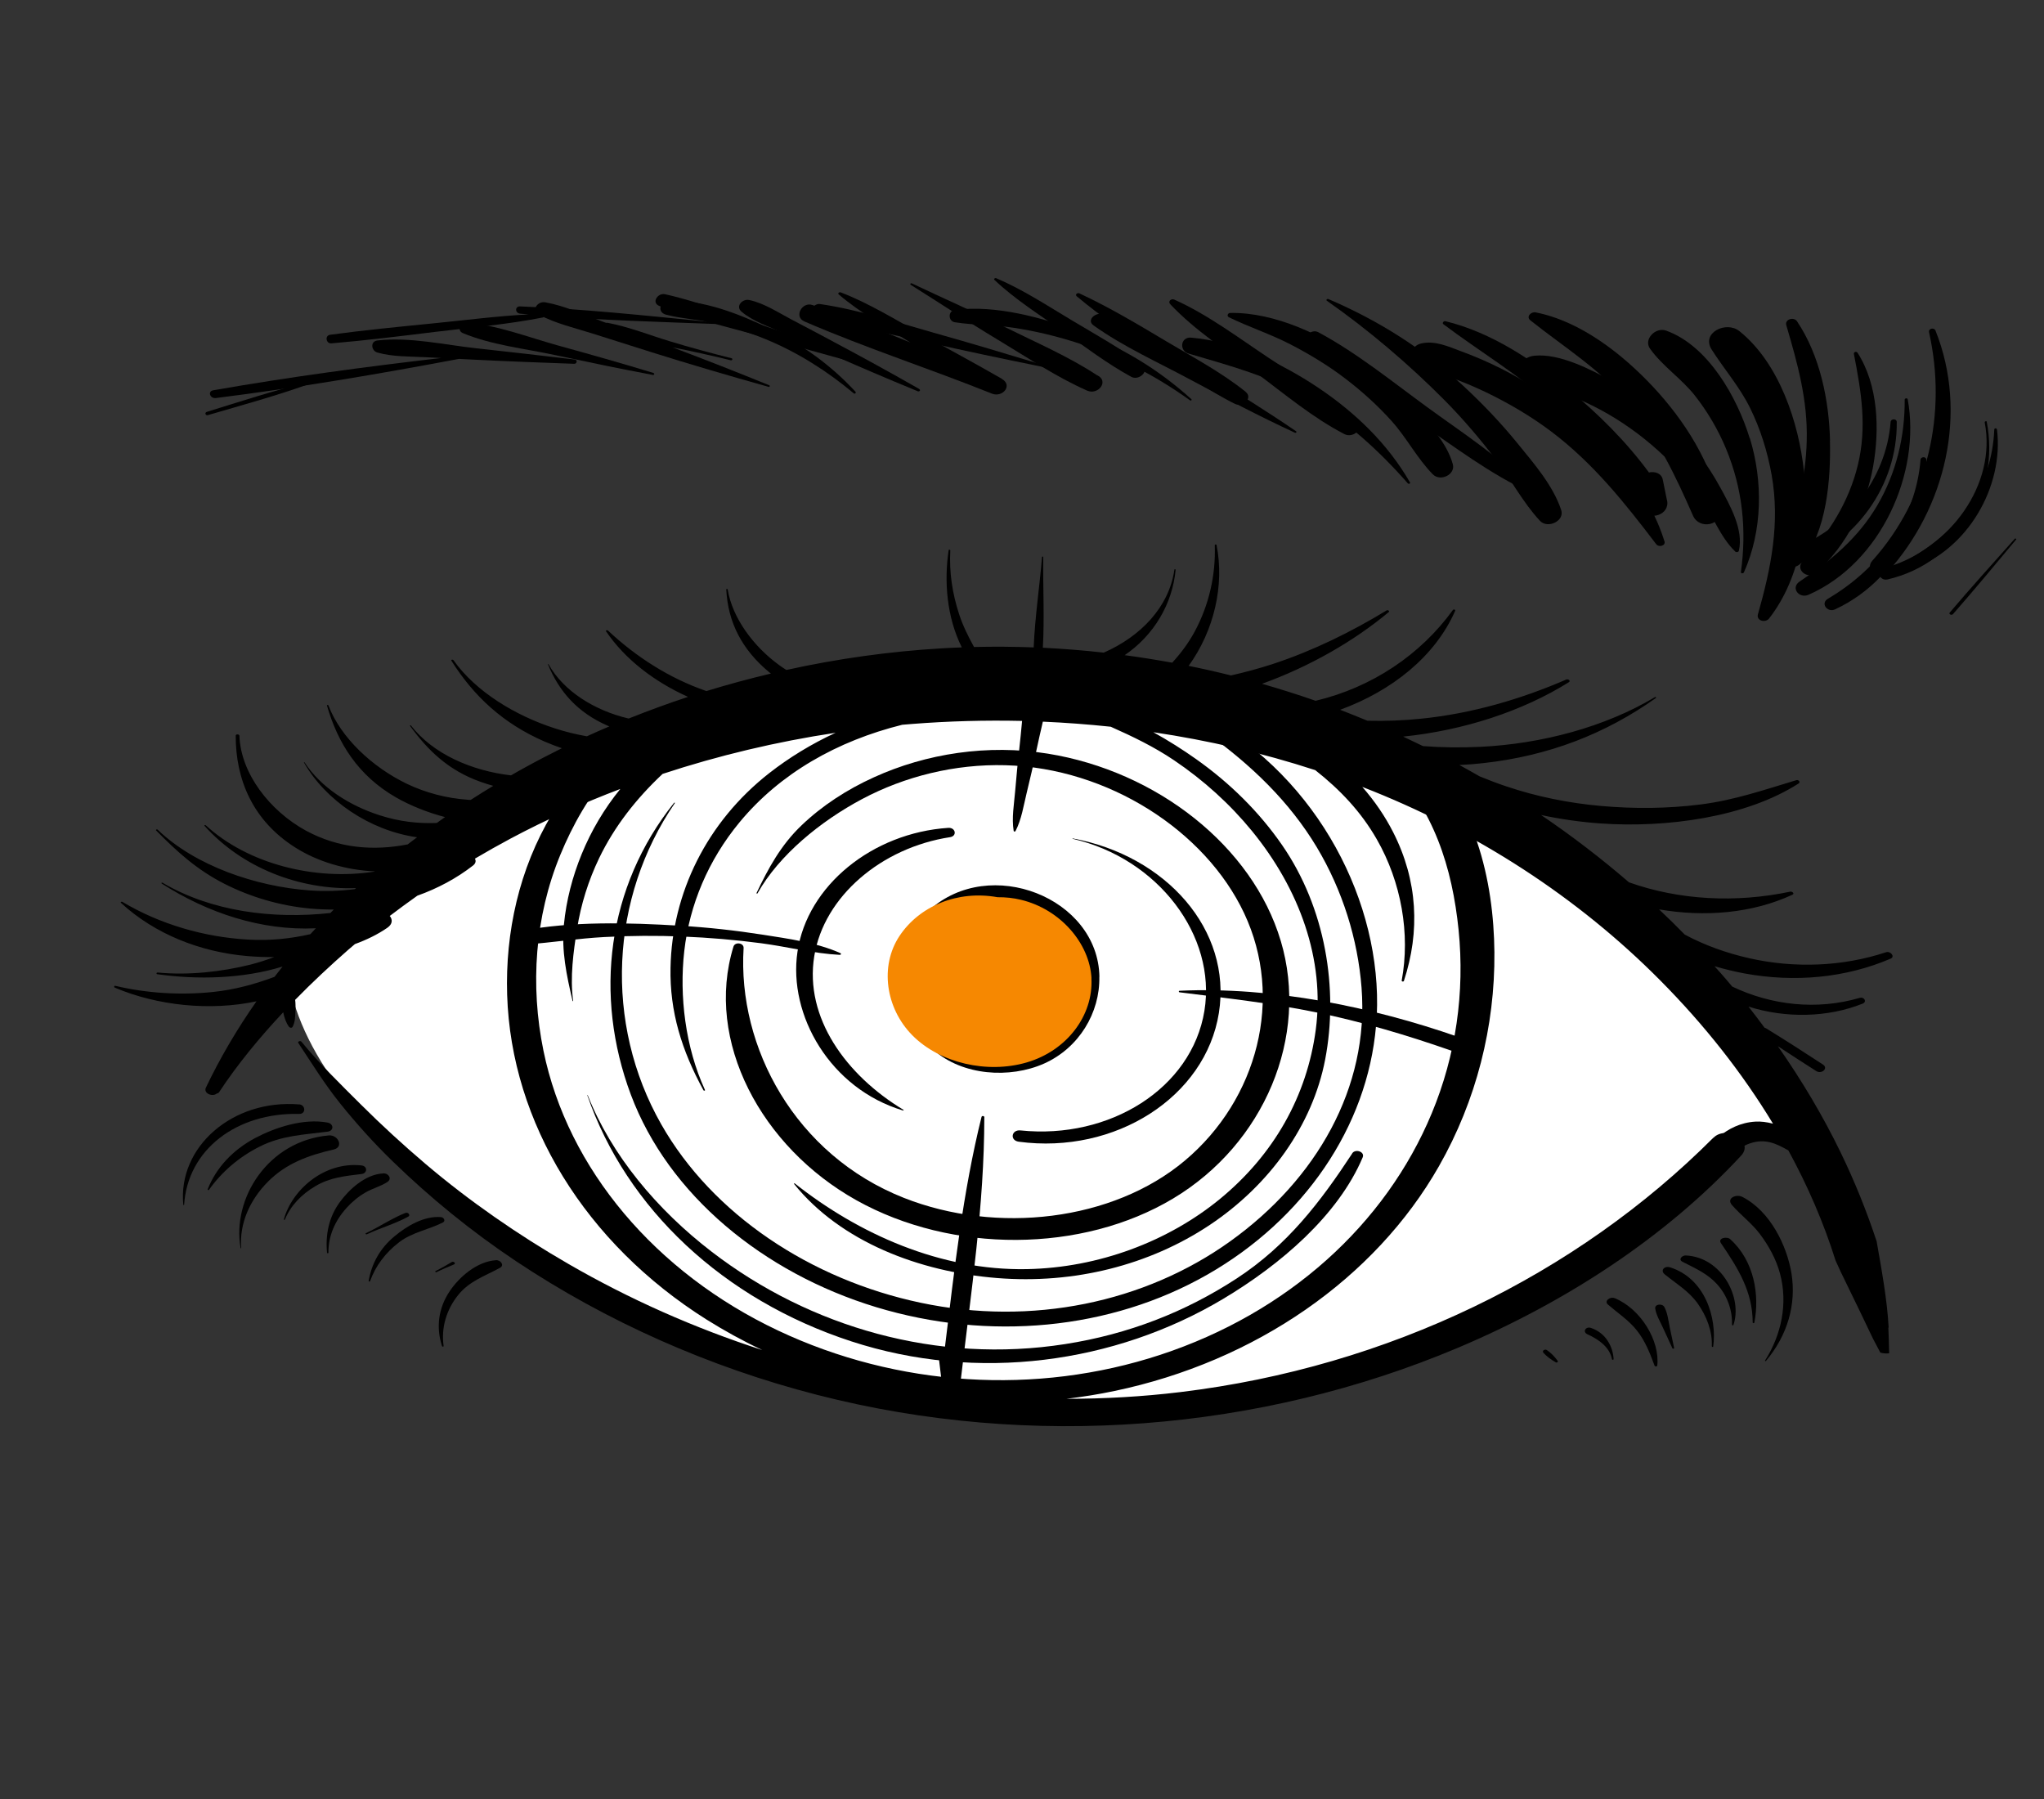
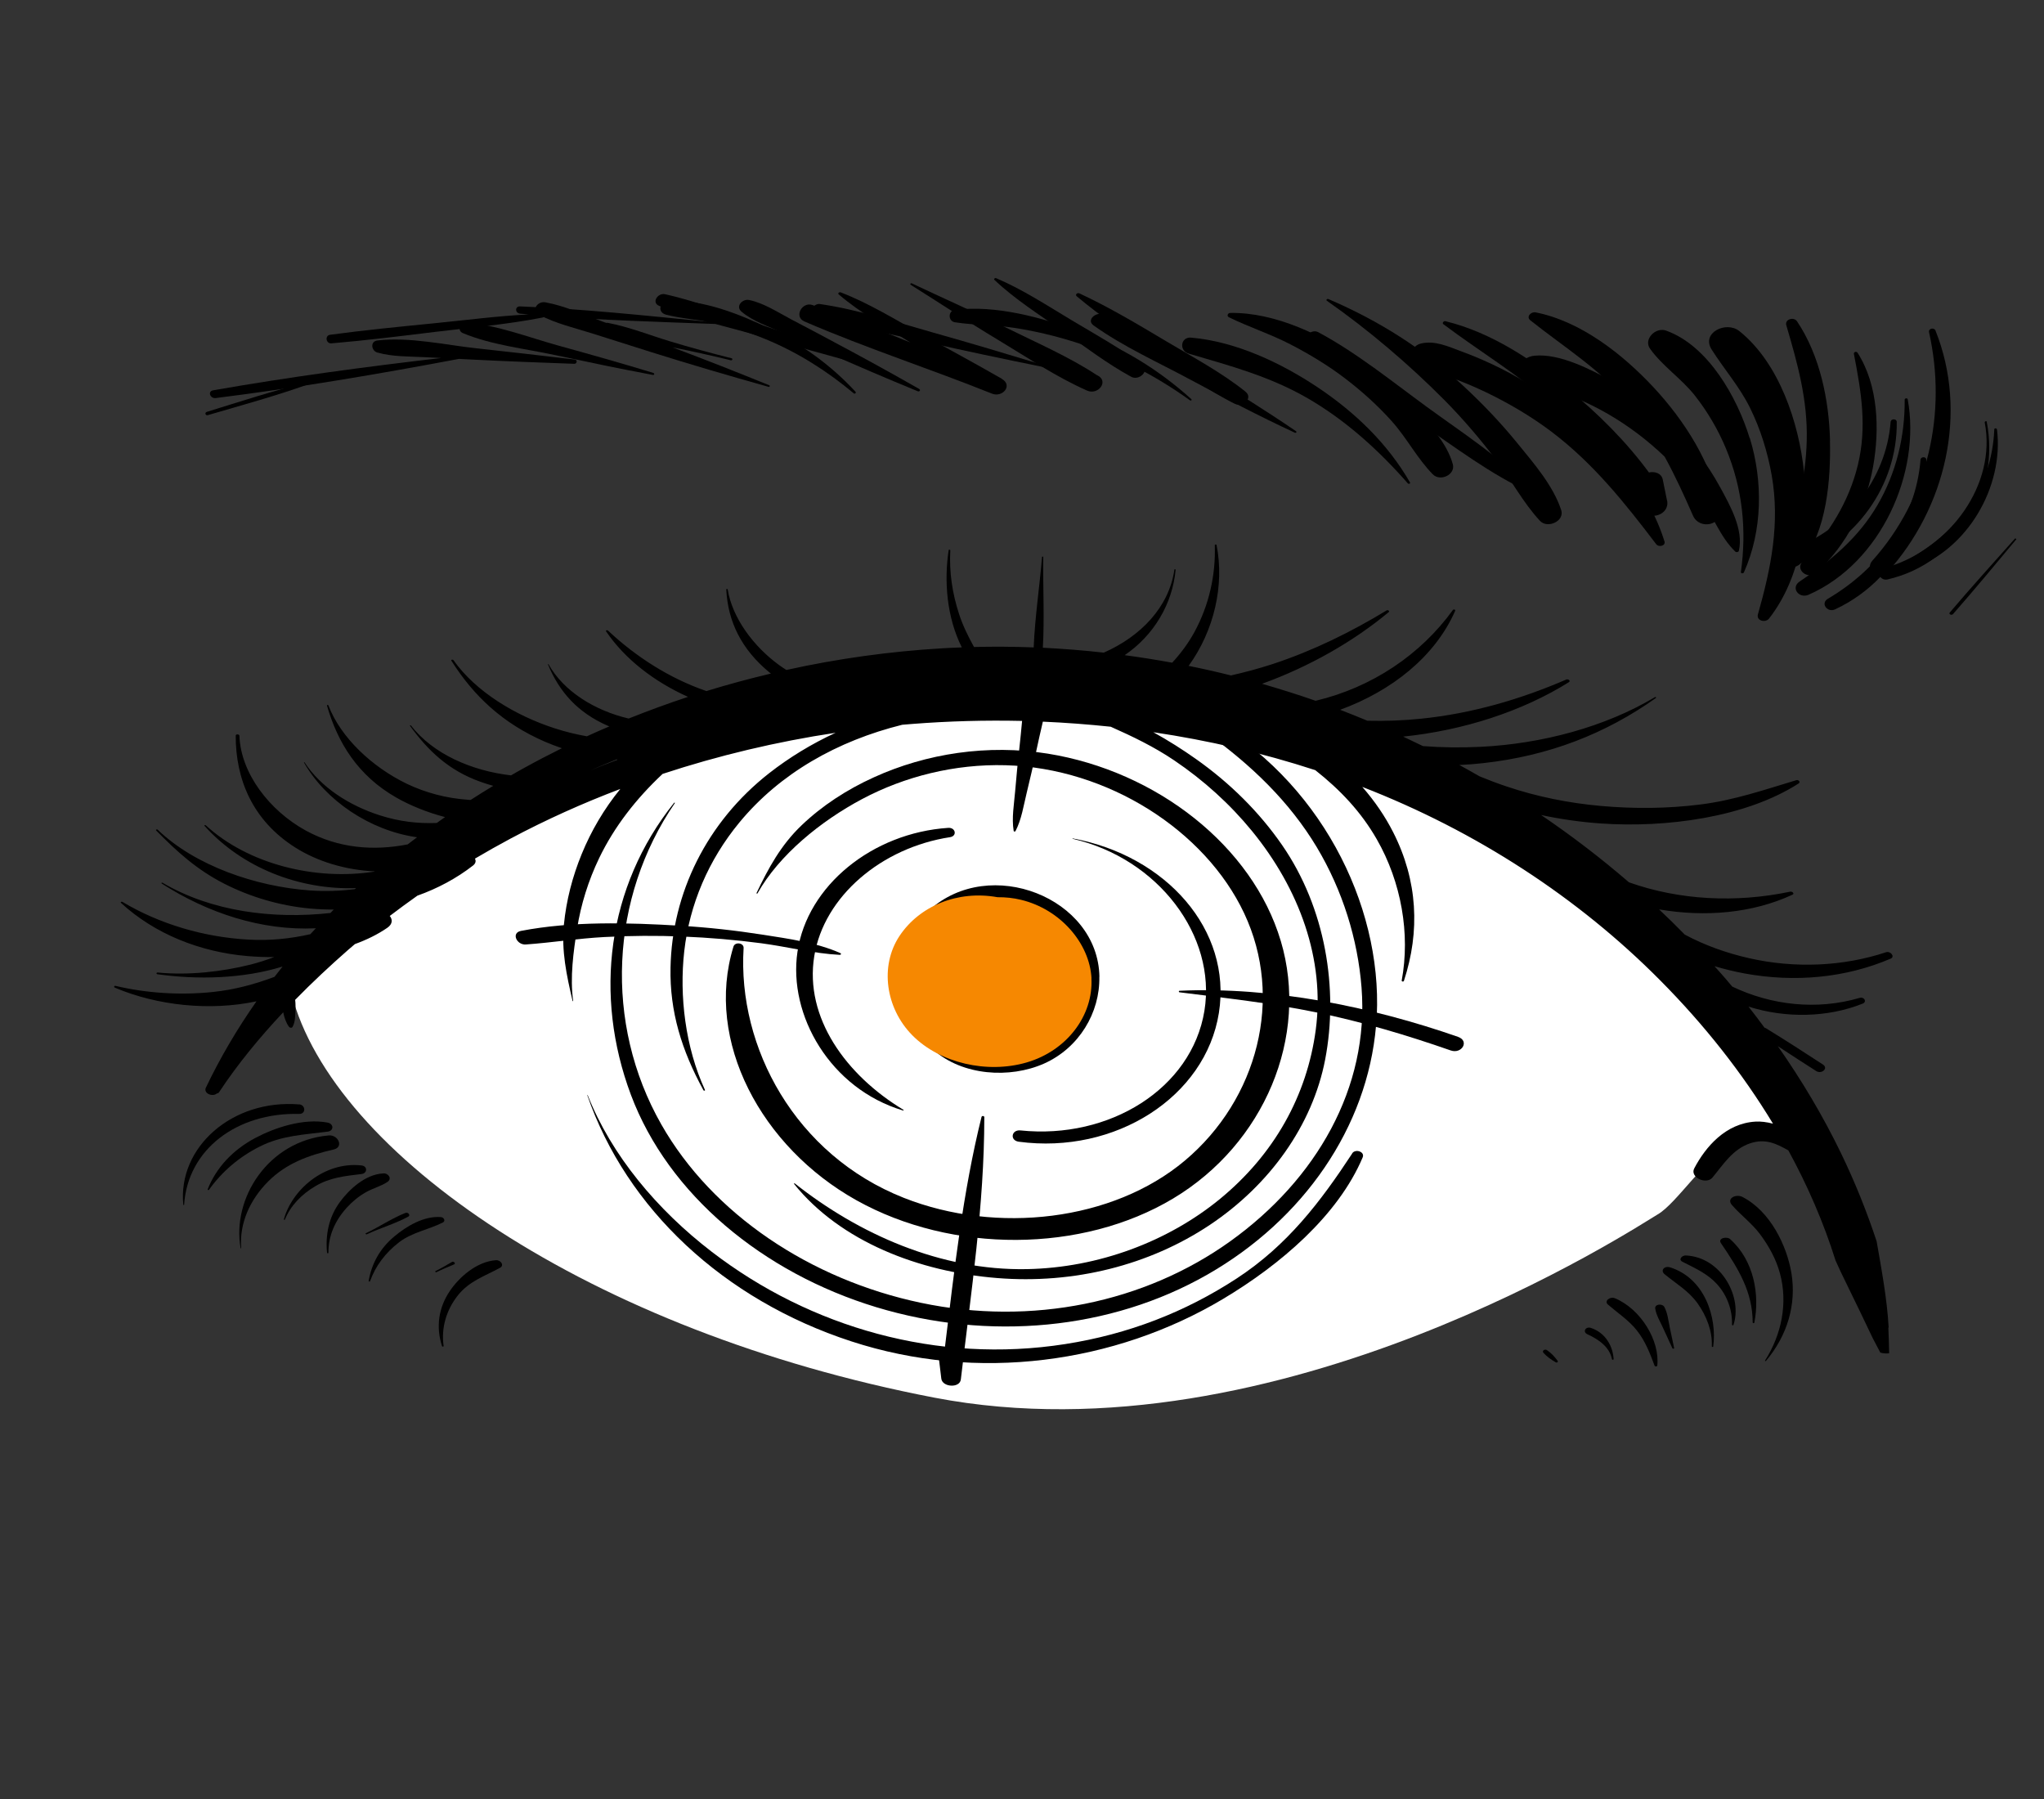
<svg xmlns="http://www.w3.org/2000/svg" id="Ebene_1" viewBox="0 0 250 220">
  <rect x="0" y="0" width="250" height="220" fill="#333333" stroke="none" />
  <defs>
    <style>
      .cls-1 {
        fill: #fff;
      }

      .cls-2 {
        fill: #f68801;
      }
    </style>
  </defs>
  <g id="Ebene_1-2">
    <g>
      <path class="cls-1" d="M35.64,121.48s22.47-22.64,45.66-30.03c23.19-7.39,65.5-15.02,95.63,5.77,30.12,20.79,42.79,40.66,42.79,40.66,0,0-3.59-.46-7.41,1.62-3.82,2.08-7.17,7.62-9.56,9.01-2.39,1.39-46.38,30.49-88.46,22.41-42.08-8.08-73.63-29.8-78.65-49.44h0Z" />
      <g>
        <g>
-           <path d="M209.54,139.15c-16.69,16.71-39.63,28-65.18,31.09-4.63.56-9.27.82-13.91.82,1.97-.24,3.93-.55,5.88-.96,17.22-3.61,31.84-13.74,39.67-27.49,4.57-8.02,6.86-17.1,6.78-26.16-.08-8.67-2.32-18.99-9.91-25.36-1.74-1.46-5.24.02-3.36,1.9,5.9,5.89,8.12,13.19,8.89,20.73.77,7.62-.32,15.31-3.28,22.42-5.66,13.62-17.63,24.42-33.2,29.54-15.18,4.99-32.15,3.93-46.76-2.97-14.93-7.05-25.72-19.73-28.69-34.22-1.64-7.99-1.05-16.38,2.05-23.92,3-7.29,8.14-14.58,16.91-17.28.53-.16.27-.87-.28-.78-8.16,1.36-13.92,6.88-17.62,13.03-4.03,6.7-5.74,14.49-5.5,22.12.49,15.68,9.62,30.41,24.39,39.71,2.2,1.38,4.48,2.63,6.82,3.73-8.27-2.68-16.24-6.21-23.71-10.53-6.21-3.59-12.13-7.69-17.48-12.23-2.73-2.32-5.38-4.75-7.89-7.25-2.49-2.48-5.1-5.02-7.29-7.7-.13-.16-.51-.03-.38.16,1.66,2.5,3.18,4.98,5.09,7.36,1.99,2.48,4.13,4.86,6.45,7.11,4.59,4.46,9.64,8.58,15.1,12.22,11.02,7.34,23.61,12.95,36.82,16.34,26.27,6.75,54.24,4.41,78.32-5.74,13.25-5.59,25.44-13.54,34.69-23.52,1.64-1.77-1.8-3.77-3.38-2.19h0Z" />
          <path d="M134.47,119.44c-.18-9.68-13.42-14.84-20.78-8.16-3.95,3.58-3.81,9.52.36,12.9.15.12.42-.06.27-.22-3.61-4.23-2-10.4,2.86-12.97,4.56-2.41,10.47-.81,13.48,3.13,2.96,3.87,2.21,9.45-1.28,12.75-3.89,3.68-9.81,3.17-14.11.43-.87-.55-1.87.4-1.06,1.12,3.5,3.11,9.28,3.52,13.5,1.64,4.27-1.91,6.84-6.22,6.75-10.62h0Z" />
          <path d="M156.64,115.04c-3.44-11.54-15.15-20.74-28.51-22.88-7.3-1.17-14.82-.03-21.25,2.9-3.31,1.5-6.33,3.47-8.84,5.87-2.54,2.42-4.07,5.26-5.51,8.28-.03.06.08.1.12.04,2.63-4.69,7.73-8.84,12.79-11.53,5.21-2.77,11.34-4.31,17.55-4.14,12.51.34,24.41,7.98,29.18,18.1,4.89,10.35,1.67,22.75-7.25,30.25-8.8,7.4-23.01,9.04-34.36,4.56-13.3-5.25-20.36-18.41-19.61-30.55.04-.65-1.05-.79-1.24-.18-3.55,11.54,3.4,24.52,15.04,31.02,11.71,6.54,27.59,6.46,38.73-.21,11.17-6.69,16.66-19.81,13.17-31.51h0Z" />
          <path d="M168.31,125.48c1.18-13.64-6.12-29.01-19.48-37.07-1.02-.61-2.29.47-1.24,1.22,5.5,3.95,10.14,8.44,13.45,13.95,3.18,5.31,5.03,11.29,5.49,17.2.95,12.21-5.52,23.46-16.05,31.01-10.48,7.52-24.32,10.38-37.84,7.53-13.52-2.84-25.52-10.85-31.76-21.82-7.05-12.39-6.24-27.76,1.66-39.29.03-.04-.06-.08-.09-.04-8.23,10.29-9.83,23.57-5.29,35.7,4.58,12.22,16.17,21.78,30,25.98,13.75,4.17,28.62,2.82,40.53-3.99,11.75-6.72,19.54-18,20.61-30.4h0Z" />
          <path d="M141.74,85.12c-8.6-3.63-18.75-4.29-27.97-3.26-4.57.51-9.11,1.46-13.38,2.91-2.15.73-4.29,1.58-6.29,2.57-2.18,1.09-3.88,2.5-5.79,3.86-.06.04.02.11.07.08,3.87-2.1,8.45-3.77,12.74-5.14,4.27-1.36,8.7-2.3,13.25-2.74,9.19-.9,18.13.39,27.08,2.57.63.15.86-.61.29-.85h0Z" />
          <path d="M120.4,136.64c0-.18-.3-.23-.35-.05-2.29,9.21-3.33,18.77-4.48,28.19-.47.12-.84.44-.78.97.11.95.23,1.89.34,2.84.13,1.07,2.27,1.19,2.39.1,1.24-10.59,2.87-21.35,2.87-32.04Z" />
          <path d="M102.79,116.56c-2.87-1.29-6.4-1.77-9.52-2.26-3.33-.52-6.68-.89-10.04-1.09-6.36-.39-13.3-.57-19.51.63-1.23.24-.52,1.74.59,1.66,3.22-.23,6.39-.74,9.62-.91,3.18-.17,6.38-.19,9.58-.06,3.2.13,6.41.4,9.59.82,3.17.42,6.43,1.26,9.61,1.42.15,0,.22-.14.07-.21h0Z" />
          <path d="M178.34,126.8c-10.6-3.7-22.74-6.16-34.06-5.64-.14,0-.13.18,0,.19,5.57.7,11.1,1.3,16.6,2.43,5.66,1.16,11.14,2.79,16.56,4.68,1.36.47,2.32-1.17.89-1.66h0Z" />
          <path d="M231,162.33c-.2-3.52-.86-7.02-1.47-10.53-1.21-3.66-2.66-7.27-4.37-10.8-2.18-4.51-4.78-8.87-7.71-13.06,1.55,1.03,3.12,2.03,4.69,3.04.66.42,1.53-.34.82-.8-2.3-1.5-4.59-2.98-6.94-4.42-.06-.04-.13-.06-.2-.08-.64-.86-1.29-1.73-1.96-2.58,4.52,1.43,9.65,1.36,13.97-.37.55-.22.17-.86-.37-.7-5.26,1.54-10.81.9-15.59-1.38-.23-.28-.47-.56-.71-.84-.47-.55-.97-1.11-1.46-1.65,1.24.36,2.47.66,3.65.88,6.14,1.13,12.38.56,17.9-1.81.57-.25-.04-.96-.57-.78-5.28,1.75-11.18,1.99-16.74.73-2.74-.62-5.45-1.58-7.88-2.89-1.02-1.04-2.07-2.08-3.14-3.08,5.59.96,11.4.49,16.32-1.8.28-.13-.03-.41-.27-.37-6.67,1.4-13.56,1.05-19.73-1.14-3.39-2.92-6.98-5.68-10.75-8.23,2.4.51,4.84.86,7.29,1.03,7.99.56,17.73-.73,24.21-4.89.26-.16,0-.49-.29-.4-3.9,1.17-7.58,2.45-11.72,2.97-4.02.51-8.1.54-12.17.18-3.95-.35-7.86-1.14-11.59-2.4-1.1-.37-2.18-.78-3.25-1.22-.82-.47-1.65-.94-2.48-1.39.99-.04,1.98-.12,2.95-.23,8.01-.89,14.93-3.59,21.09-7.96.08-.06-.02-.16-.11-.11-6.1,3.66-13.9,5.72-21.35,6.08-2.34.11-4.69.09-7.03-.09-.8-.39-1.61-.78-2.42-1.16,7.38-.76,14.57-3.09,20.26-6.65.27-.16-.06-.43-.31-.33-5.54,2.4-11.54,4.16-17.76,4.79-2.21.23-4.39.3-6.56.25-1.11-.46-2.22-.91-3.34-1.34,6.3-2.3,11.62-6.51,14.07-12.1.07-.15-.19-.23-.28-.1-3.94,5.45-9.88,9.46-16.79,11.1-2.16-.76-4.35-1.44-6.55-2.08,5.8-2.1,11.18-5.17,15.5-8.77.14-.12-.11-.29-.25-.21-4.33,2.63-8.96,4.92-13.93,6.56-1.69.55-3.4,1.01-5.12,1.4-1.71-.43-3.44-.82-5.18-1.17,3.13-4.32,4.39-9.86,3.42-14.77-.02-.11-.22-.1-.22.02.12,3.65-.7,7.3-2.46,10.56-.77,1.42-1.7,2.66-2.75,3.8-1.93-.35-3.86-.66-5.81-.92,3.58-2.44,5.84-6.27,6.23-10.44,0-.08-.14-.1-.15-.02-.65,4.57-4.12,8.17-8.64,10.15-2.47-.28-4.96-.47-7.45-.6.21-3.67,0-7.42.05-11.08,0-.08-.14-.1-.15-.02-.3,3.66-.87,7.37-1.02,11.06-2.43-.09-4.86-.11-7.3-.05-.7-1.28-1.35-2.57-1.81-3.98-.85-2.57-1.23-5.18-1.09-7.83,0-.1-.18-.13-.2-.03-.57,3.76-.25,8.18,1.61,11.89-.8.03-1.59.06-2.39.11-6.45.38-12.83,1.27-19.07,2.65-.3-.19-.6-.39-.89-.6-3.12-2.27-5.71-5.74-6.29-9.25-.02-.09-.18-.08-.17.01.2,3.94,1.86,7.3,5.23,10.1.07.06.15.12.23.18-2.66.63-5.29,1.34-7.89,2.14-4.59-1.58-8.67-4.24-12.04-7.4-.09-.08-.32-.03-.23.1,2.3,3.39,5.88,6.15,10.02,8.01-2.46.81-4.88,1.7-7.26,2.65-4.13-.97-7.94-3.31-9.8-6.64-.02-.04-.08-.02-.07.02,1.37,3.32,3.61,5.89,7.31,7.5.07.03.14.06.2.08-.92.39-1.84.79-2.75,1.21-1.32-.23-2.63-.55-3.95-.98-4.79-1.55-9.64-4.47-12.37-8.33-.08-.11-.34-.06-.25.07,2.74,4.34,6.31,7.68,11.43,9.9.67.29,1.37.55,2.08.8-1.53.76-3.04,1.54-4.52,2.36-.57.31-1.14.63-1.7.96-4.8-.56-9.53-2.6-12.25-6.11-.04-.05-.14,0-.1.06,2.22,3.04,4.72,5.45,8.63,6.84.51.18,1.03.35,1.55.49-.93.56-1.85,1.13-2.76,1.72-.12,0-.24,0-.36-.02-2.6-.18-5.16-.85-7.47-1.96-4.2-2.03-8.06-5.61-9.58-9.59-.03-.07-.19-.05-.17.03,1.32,4.58,3.8,8.58,8.47,11.25,1.72.98,3.79,1.82,5.97,2.39-.34.24-.67.48-1.01.72-2.31.09-4.59-.17-6.98-.94-3.72-1.19-7.2-3.42-9.19-6.47-.02-.03-.09-.02-.07.02,2.61,4.59,8.01,8.32,13.83,9.14-.38.29-.77.58-1.15.87-4.18.82-8.47.48-12.44-1.68-4.45-2.43-7.98-7.02-8.14-11.61,0-.2-.45-.22-.45-.02-.02,5.35,2.07,10.4,7.28,13.69,2.78,1.76,6.24,2.76,9.72,2.92-.01.01-.02.02-.04.03-7.25,1.13-15.46-.92-20.63-5.67-.07-.06-.21,0-.14.08,4.59,5.11,11.57,7.84,18.52,7.61-.04.04-.09.08-.13.12-1.81.23-3.65.29-5.51.16-6.6-.47-14.03-3.01-18.62-7.43-.09-.08-.27,0-.18.1,2.53,2.57,4.94,4.78,8.33,6.51,3.2,1.63,6.8,2.69,10.45,3.03.98.09,1.96.13,2.94.13-.14.14-.27.28-.41.42-6.99.77-14.53-.16-20.53-3.7-.09-.05-.2.04-.1.1,5.6,3.59,12.18,5.79,18.85,5.47-.22.24-.45.47-.67.72-2.42.55-4.94.82-7.65.66-5.42-.31-10.79-1.9-15.34-4.61-.1-.06-.28.03-.17.13,4.11,3.78,9.63,6,15.49,6.5,1.06.09,2.15.13,3.25.12-.93.35-1.89.66-2.9.92-3.57.89-7.6,1.33-11.35.97-.17-.02-.21.19-.03.21,4.94.69,10.47.55,15.3-.94-.34.42-.67.84-.99,1.26-2.39.89-4.83,1.57-7.55,1.85-3.9.41-8.07.16-11.9-.75-.17-.04-.22.16-.07.22,5.19,2.2,11.62,2.88,17.32,1.67-2.36,3.37-4.44,6.89-6.19,10.56-.33.7.82,1.17,1.34.71.11-.01.21-.06.27-.15,2.25-3.41,4.94-6.68,7.85-9.78.13.66.35,1.29.7,1.77.1.14.35.18.44.02.32-.58.32-1.25.35-1.89.02-.49.03-.95-.03-1.42,2.09-2.14,4.28-4.18,6.49-6.12.27-.23.55-.46.82-.7,1.43-.52,2.77-1.17,3.96-1.99.67-.46.65-1.03.3-1.45,1.11-.84,2.23-1.67,3.38-2.48,2.47-.88,4.78-2.11,6.81-3.69.34-.27.37-.57.23-.84,1.44-.85,2.91-1.68,4.39-2.47,4.29-2.28,8.77-4.3,13.39-6.05-1.99,2.44-3.57,5.14-4.72,7.95-1.14,2.78-1.89,5.68-2.18,8.64-.31,3.23.32,6.16,1.06,9.33,0,.04.08.04.07,0-.4-2.88.03-5.99.48-8.83.47-2.97,1.38-5.88,2.7-8.63,1.87-3.88,4.54-7.28,7.76-10.3,6.83-2.25,13.93-3.94,21.16-5.03-2.95,1.36-5.69,3.04-8.11,4.93-7.67,6-11.9,14.7-12.08,23.79-.11,5.38,1.37,10.13,4.03,15,.05.09.23.05.18-.05-2.4-5.22-3.15-11.49-2.53-16.97.65-5.71,2.95-11.14,6.75-15.74,4.97-6.02,11.99-9.97,19.91-11.94.41-.04.81-.07,1.22-.1,4.46-.35,8.95-.47,13.44-.37-.11,1.17-.22,2.34-.35,3.49-.2,1.71-.35,3.41-.5,5.12-.13,1.58-.44,3.25-.18,4.84.01.09.17.11.22.03.75-1.44.99-3.12,1.37-4.67.4-1.67.8-3.34,1.15-5.02.25-1.22.55-2.46.83-3.7,2.77.12,5.54.33,8.3.62,2.68,1.19,5.3,2.45,7.76,4.11,3.63,2.45,6.84,5.37,9.5,8.62,5.82,7.11,8.96,15.74,7.82,24.32-1.07,8.05-5.08,15.27-11.78,20.75-6.3,5.14-14.76,8.36-23.54,8.53-10.56.21-20.61-4.31-28.4-10.48-.05-.04-.13.02-.09.06,5.69,7.06,15.3,10.75,24.83,11.51,9.41.76,18.63-1.57,26.01-6.49,7.33-4.89,12.57-12.19,14.12-20.24,1.65-8.61.05-18.53-5.27-26.22-2.78-4.02-6.34-7.56-10.53-10.52-1.61-1.14-3.37-2.26-5.22-3.28,6.73,1,13.37,2.54,19.81,4.64,3.03,2.39,5.59,5.08,7.52,8.45,3.01,5.25,4.11,11.58,3.05,17.28-.02.14.23.17.27.04,1.99-6.06,1.7-12.26-1.32-18.19-.97-1.91-2.25-3.8-3.77-5.53,13.93,5.4,26.43,13.56,36.45,23.67,5.34,5.38,10,11.26,13.78,17.51-.76-.2-1.52-.29-2.14-.25-3.64.21-6.1,3.07-7.49,5.72-.57,1.08,1.46,2.04,2.23,1.12,1.28-1.54,2.48-3.5,4.65-4.2,1.84-.6,3.17.06,4.63.88,2.37,4.34,4.32,8.84,5.77,13.46.21.47.42.93.64,1.4.79,1.63,1.59,3.27,2.38,4.9.52,1.07,1.03,2.14,1.54,3.22.3.59.61,1.17.92,1.75.37.1.74.13,1.08.08-.02-1.05-.05-2.09-.1-3.14v.02ZM72.22,94.21c1.07-.47,2.14-.92,3.23-1.36.02.02.04.05.06.07-1.11.41-2.2.84-3.29,1.29h0Z" />
          <path class="cls-2" d="M133.5,119.63c-.23-4.28-3.81-8.43-8.61-9.59-.94-.23-1.91-.33-2.88-.32-4.88-.88-9.56,1.07-12,4.75-2.43,3.67-1.69,8.82,1.56,12.12,3.4,3.45,9.21,4.73,13.99,3.34,4.93-1.43,8.18-5.75,7.93-10.3h0Z" />
          <path d="M165.38,141.07c-3.85,5.86-7.9,11.22-14.16,15.3-6.25,4.07-13.19,6.79-20.95,8-15.61,2.44-31.17-2.03-43.23-11.3-6.69-5.14-12.26-11.8-15.16-19.14,0-.02-.05-.02-.05,0,4.79,13.87,16.65,25,32.28,30.1,15.46,5.05,32.27,2.69,45.46-5.17,7.03-4.19,14.1-10.23,17.1-17.33.29-.69-.9-1.08-1.29-.48h0Z" />
          <path d="M115.97,101.24c-9.27.62-17.23,7.06-18.43,15.14-1.16,7.77,4.02,16.76,12.9,19.42.06.02.12-.04.06-.08-7.02-4.23-12.12-11.27-10.91-18.78,1.19-7.37,8.29-13.29,16.6-14.56.91-.14.69-1.2-.21-1.14h0Z" />
          <path d="M131.2,102.52s-.05.05,0,.06c10.46,2.4,17.61,11.87,16.11,21.04-1.55,9.48-11.59,15.75-22.49,14.62-1.12-.12-1.34,1.22-.22,1.38,11.81,1.58,22.84-5.47,24.48-15.74,1.62-10.17-6.46-19.24-17.88-21.35h0Z" />
          <path d="M36.59,135.06c-8.16-.67-14.87,5.22-14.17,12.27,0,.04.1.05.1,0,.44-6.77,6.44-11.29,14.08-11.11.84.02.8-1.1-.02-1.17h0Z" />
          <path d="M40.21,138.85c-7.44.66-11.87,7.74-10.78,13.78,0,.04.08.04.07,0-.24-3.02,1.07-5.91,3.29-8.14,2.18-2.19,4.87-3.2,8.03-3.92,1.25-.29.55-1.82-.61-1.72h0Z" />
          <path d="M46.85,143.5c-2.2.12-4.18,1.99-5.29,3.51-1.35,1.84-1.77,4-1.56,6.19,0,.08.17.09.17,0-.02-2.05.8-3.92,2.23-5.5.66-.73,1.44-1.38,2.33-1.89.85-.49,1.87-.74,2.67-1.28.57-.38.13-1.08-.55-1.04h0Z" />
          <path d="M44.22,142.52c-4.59-.5-8.53,3.02-9.5,6.6-.02.06.1.08.12.03.7-1.71,2.03-3.09,3.74-4.1,1.77-1.05,3.58-1.23,5.65-1.48.72-.09.75-.97-.02-1.05h0Z" />
          <path d="M40.07,137.28c-2.96-.55-6.43.6-8.88,1.9-2.73,1.46-4.74,3.61-5.79,6.26-.03.09.11.13.16.06,1.55-2.18,3.67-4.02,6.23-5.3,2.67-1.34,5.31-1.43,8.28-1.81.79-.1.77-.97-.02-1.11h0Z" />
          <path d="M53.96,148.84c-2.11-.18-4.27,1.14-5.7,2.34-1.78,1.47-2.8,3.33-3.17,5.46-.01.08.14.12.17.04.66-1.86,1.89-3.49,3.56-4.77,1.62-1.23,3.59-1.52,5.36-2.42.33-.17.13-.61-.22-.64h0Z" />
          <path d="M49.61,148.32c-1.72.68-3.2,1.71-4.86,2.49-.11.05.02.18.12.13,1.66-.78,3.48-1.29,5.07-2.16.3-.17-.02-.57-.33-.45Z" />
          <path d="M60.67,154.11c-2.38.16-4.52,2.09-5.66,3.78-1.38,2.05-1.7,4.39-.95,6.72.03.09.21.1.2-.01-.32-2.2.33-4.42,1.76-6.21,1.39-1.73,3.2-2.3,5.14-3.35.57-.31.07-.97-.5-.93h0Z" />
          <path d="M55.27,154.33c-.66.38-1.31.77-2,1.11-.11.05.02.18.12.13.7-.35,1.43-.64,2.15-.95.25-.1-.05-.42-.27-.29Z" />
          <path d="M219.1,155.65c-.55-3.26-2.53-7.49-5.97-9.27-.79-.41-2.01.16-1.3.98,1.07,1.23,2.41,2.21,3.4,3.52,1.13,1.5,2.01,3.12,2.48,4.86.98,3.65.19,7.46-1.83,10.64-.03.05.07.1.11.05,2.61-3.1,3.76-6.89,3.11-10.79h0Z" />
          <path d="M211.64,151.55c-.43-.39-1.57-.14-1.15.48,2.15,3.15,3.87,5.96,3.88,9.69,0,.1.18.13.2.03.67-3.38-.02-7.57-2.93-10.19h0Z" />
          <path d="M204.24,154.98c-.67-.21-1.2.39-.64.85,1.46,1.19,2.93,2.03,4.03,3.56,1.11,1.55,1.83,3.44,1.74,5.25,0,.09.16.12.17.02.48-3.45-.97-8.34-5.31-9.69h0Z" />
          <path d="M204.21,162.22c-.17-.79-.25-1.64-.64-2.38-.25-.47-1.21-.37-1.12.19.12.8.6,1.58.94,2.33.38.84.77,1.68,1.16,2.52.04.09.24.07.21-.04-.18-.88-.37-1.75-.56-2.63h0Z" />
          <path d="M206.19,153.53c-.45-.02-.96.49-.41.77,1.56.8,3.05,1.45,4.21,2.72,1.28,1.4,1.91,3.23,1.85,4.98,0,.07.14.12.17.04,1.14-3.27-1.36-8.28-5.81-8.51h0Z" />
          <path d="M197.47,158.75c-.53-.22-1.32.35-.8.79,1.23,1.06,2.55,1.91,3.55,3.18,1.03,1.31,1.6,2.81,2.15,4.29.05.13.32.12.33-.02.33-3-1.99-6.92-5.23-8.25h0Z" />
          <path d="M194.58,162.39c-.64-.21-1.06.49-.42.78,1.42.64,2.72,1.6,3,3.05.02.1.2.09.2-.01-.08-1.55-.97-3.22-2.78-3.82h0Z" />
          <path d="M190.51,166.41c-.36-.49-.77-.94-1.3-1.3-.25-.18-.66.07-.43.33.41.46.94.83,1.49,1.15.15.09.35-.03.24-.18h0Z" />
        </g>
        <path d="M220.64,57.63c-.63-5.9-3-13.21-7.9-17.14-1.61-1.29-4.71.2-3.38,2.27,1.54,2.42,3.43,4.56,4.7,7.15,1.27,2.57,2.13,5.38,2.63,8.18,1.04,5.9-.07,11.37-1.68,17.04-.22.8.94,1.07,1.37.5,3.86-4.95,4.91-11.98,4.26-18.01h0Z" />
        <path d="M214,53.58c-1.49-4.88-5.03-11.29-10.22-13.15-1.29-.46-2.8,1.06-1.96,2.22,1.52,2.13,3.82,3.63,5.46,5.7,1.56,1.98,2.86,4.19,3.82,6.5,2.03,4.88,2.55,9.91,1.83,15.1-.03.21.3.2.37.04,2.28-5.12,2.34-11.12.72-16.42h0Z" />
        <path d="M210.36,59.54c-1.5-2.76-3.41-5.28-5.69-7.49-2.23-2.16-4.79-3.99-7.55-5.48-2.62-1.41-6.36-3.37-9.45-3.07-1.74.17-2.62,2.04-.95,3.04,1.28.77,2.85,1.02,4.27,1.49,1.29.43,2.54.96,3.75,1.56,2.61,1.29,5.04,2.92,7.24,4.79,2.22,1.9,4.26,4.03,5.94,6.39,1.52,2.14,2.43,4.87,4.32,6.68.12.12.4.08.44-.1.6-2.6-1.09-5.56-2.32-7.82h0Z" />
        <path d="M203.57,66.18c-1.92-6.19-6.59-11.6-11.66-15.7-2.56-2.07-5.34-3.91-8.3-5.4-1.59-.8-3.23-1.51-4.92-2.13-1.57-.58-3.17-1.33-4.86-.95-1.19.27-1.54,1.56-.72,2.38,1.04,1.04,2.69,1.23,4.07,1.7,1.54.53,3.04,1.16,4.51,1.86,2.83,1.36,5.54,2.95,8.04,4.83,5.15,3.89,9,8.73,12.84,13.78.31.41,1.19.21,1.01-.37h0Z" />
        <path d="M187.41,59.97c-3.71-3.94-8.5-7-12.88-10.2-4.3-3.14-8.56-6.6-13.28-9.14-.86-.46-1.98.58-1.17,1.32,4.02,3.68,8.91,6.65,13.44,9.71,4.41,2.98,8.77,6.35,13.66,8.56.17.08.37-.1.23-.26h0Z" />
        <path d="M172.44,58.97c-2.72-4.71-6.67-8.52-11.24-11.58-4.47-2.99-10.03-5.63-15.52-6.1-1.29-.11-1.49,1.6-.3,1.95,5.1,1.5,9.94,2.79,14.57,5.47,4.68,2.71,8.71,6.38,12.24,10.4.11.12.35.03.26-.13h0Z" />
        <path d="M158.54,52.75c-3.69-2.52-7.46-4.88-11.31-7.18-4-2.39-7.98-5.24-12.27-7.12-.84-.37-2.17.66-1.2,1.35,3.64,2.61,7.95,4.53,11.91,6.67,4.19,2.26,8.39,4.44,12.71,6.45.11.05.27-.09.15-.17h0Z" />
        <path d="M145.71,48.81c-4-3.62-8.54-6.39-13.67-8.28-4.59-1.7-10.3-3.27-15.25-2.63-.86.11-.84,1.38,0,1.51,2.39.37,4.83.31,7.23.68,2.51.38,4.98.97,7.4,1.73,5.05,1.59,9.88,4.07,14.13,7.14.1.07.27-.04.16-.14h0Z" />
        <path d="M127.67,44.66c-4.52-1.37-9.05-2.73-13.61-4.01-4.5-1.27-9.13-2.8-13.78-3.47-.69-.1-1.43.86-.57,1.17,4.33,1.6,9.05,2.47,13.56,3.48,4.76,1.08,9.54,2.08,14.32,3.05.17.03.25-.18.07-.23Z" />
        <path d="M105.92,44.07c-4.08-1.4-8.16-2.81-12.26-4.16-4.05-1.34-8.15-3.01-12.33-3.93-.88-.19-1.69,1.03-.7,1.43,1.87.76,3.82,1.36,5.79,1.92-7.59-.75-15.18-1.56-22.8-1.86-.67-.03-.64.83,0,.89.35.03.7.06,1.04.09-3.88.2-7.76.71-11.62,1.09-4.22.42-8.45.83-12.66,1.4-.68.09-.51,1.11.16,1.05,4.23-.36,8.44-.88,12.66-1.4,4.39-.53,8.84-.91,13.18-1.76.13-.02.18-.12.18-.22,6.96.55,13.95.75,20.94,1.01h0c1.8.49,3.6.95,5.36,1.46,4.27,1.23,8.57,2.4,12.85,3.59.44.12.63-.46.19-.61h0Z" />
        <path d="M37.71,46.72c-4.19,1.03-8.31,2.38-12.42,3.65-.29.09-.16.48.12.4,4.14-1.21,8.32-2.35,12.37-3.8.18-.06.1-.3-.08-.25h0Z" />
        <path d="M210.38,62.26c-.91-5.49-4.36-10.85-8.17-14.93-3.71-3.97-8.84-8.04-14.39-9.13-.55-.11-1.2.53-.65.97,4.19,3.33,8.59,6.02,12.05,10.17,3.51,4.22,5.68,8.78,7.85,13.72.77,1.77,3.64,1.2,3.31-.79h0Z" />
        <path d="M203.89,61.2c-.17-.85-.35-1.71-.52-2.56-.16-.77-.98-1.02-1.69-.86-2.76-3.76-6.21-7.19-9.77-10.11-4.41-3.6-9.46-7.01-15.12-8.39-.2-.05-.45.21-.25.37,4.42,3.32,9.16,6.14,13.28,9.84,4.29,3.86,7.65,8.2,10.93,12.86,1,1.43,3.51.61,3.15-1.15h0Z" />
        <path d="M190.95,62.38c-.99-3.01-3.35-5.71-5.35-8.17-2.01-2.47-4.22-4.79-6.57-6.97-4.93-4.58-10.34-8-16.56-10.67-.13-.06-.33.1-.18.21,5.09,3.56,10.01,7.75,14.35,12.12,2.28,2.3,4.38,4.76,6.33,7.33,1.86,2.43,3.29,5.21,5.38,7.46.93,1,3.04.04,2.6-1.32Z" />
        <path d="M177.69,56.76c-.72-2.61-2.89-4.89-4.71-6.88-2.01-2.19-4.25-4.13-6.73-5.82-4.39-3-10.26-5.89-15.78-5.79-.3,0-.46.38-.16.53,2.45,1.2,5.06,2.04,7.5,3.3,2.36,1.22,4.65,2.6,6.75,4.21,2.04,1.56,3.96,3.29,5.66,5.19,1.84,2.05,3.1,4.54,5.02,6.5.92.94,2.81.04,2.45-1.24h0Z" />
-         <path d="M165.91,51.39c-3.15-2.94-7.1-5.21-10.7-7.6-3.72-2.47-7.47-5.31-11.58-7.15-.39-.17-.82.22-.5.56,3.02,3.21,6.95,5.74,10.49,8.38,3.48,2.59,6.92,5.49,10.8,7.5,1.12.58,2.53-.73,1.5-1.69h0Z" />
        <path d="M152.34,47.9c-3-2.4-6.43-4.21-9.74-6.19-3.45-2.06-6.94-4.14-10.59-5.84-.23-.11-.56.16-.32.36,3.01,2.53,6.33,4.75,9.6,6.96,3.19,2.15,6.28,4.47,9.74,6.19.94.47,2.29-.68,1.31-1.47h0Z" />
        <path d="M139.68,44.59c-2.67-2.03-5.65-3.66-8.54-5.39-3.03-1.81-6.03-3.79-9.3-5.18-.15-.06-.34.09-.2.22,2.51,2.37,5.51,4.27,8.35,6.26,2.73,1.92,5.42,3.97,8.37,5.58.94.52,2.32-.73,1.32-1.49Z" />
        <path d="M134.21,45.91c-3.44-2.28-7.48-4.02-11.19-5.86-3.8-1.89-7.68-3.58-11.5-5.4-.13-.06-.26.1-.12.19,3.55,2.22,7.03,4.54,10.63,6.7,3.54,2.12,7.15,4.56,10.94,6.23,1.33.59,2.71-1.15,1.25-1.87Z" />
        <path d="M122.55,46.33c-3.23-1.86-6.51-3.62-9.77-5.43-3.22-1.79-6.5-3.82-9.96-5.15-.16-.06-.4.11-.23.26,2.62,2.24,5.81,4.03,8.75,5.87-3.96-1.61-7.94-3.2-11.98-4.58-1.26-.43-2.3,1.44-.97,2.01,7.5,3.25,15.35,5.78,22.94,8.83,1.29.51,2.58-1.01,1.21-1.8Z" />
        <path d="M112.45,47.58c-3.47-1.98-6.96-3.9-10.5-5.78-1.71-.91-3.41-1.83-5.13-2.72-1.64-.86-3.34-2-5.18-2.39-.83-.18-1.72.76-.95,1.42,1.4,1.19,3.36,1.83,5.04,2.59,1.78.8,3.57,1.59,5.36,2.38,3.7,1.64,7.42,3.23,11.17,4.77.19.08.38-.15.18-.26Z" />
        <path d="M104.64,47.91c-2.96-3.21-6.5-5.78-10.48-7.71-3.61-1.76-8.32-3.64-12.44-3.39-1.04.06-1.37,1.38-.26,1.67,1.95.51,4.02.59,6,1.05,2.12.49,4.21,1.13,6.21,1.96,3.93,1.62,7.53,3.91,10.75,6.61.13.11.34-.05.21-.18Z" />
        <path d="M94.1,47.12c-3.93-1.6-7.87-3.15-11.84-4.64,2.39.47,4.76,1,7.13,1.58.18.04.27-.21.08-.25-2.54-.64-5.06-1.32-7.56-2.08-2.47-.75-4.98-1.75-7.52-2.24-.09-.02-.17-.02-.26-.01-.15-.06-.31-.11-.47-.17-2.26-.83-4.59-1.92-6.97-2.34-.96-.17-1.76.99-.74,1.53,2.02,1.07,4.38,1.61,6.56,2.3,2.38.75,4.76,1.5,7.14,2.26,4.77,1.5,9.55,2.9,14.36,4.25.11.03.21-.13.09-.18h0Z" />
        <path d="M79.93,45.61c-3.87-1.18-7.77-2.28-11.68-3.36-3.63-1.01-7.47-2.5-11.25-2.82-.74-.06-1.13.99-.4,1.3,3.47,1.46,7.6,1.9,11.28,2.69,3.99.85,7.97,1.68,11.97,2.43.17.03.25-.18.07-.23h0Z" />
        <path d="M70.33,43.97c-4-.47-8-.94-12.01-1.37-3.9-.42-8.26-1.43-12.17-.96-.9.11-.74,1.26,0,1.47,1.87.53,3.86.47,5.8.57.67.03,1.35.07,2.02.1-9.32,1.08-18.66,2.33-27.89,3.95-.73.13-.37,1.03.3.95,9.96-1.25,19.89-2.93,29.75-4.79.6.03,1.19.06,1.78.09,4.11.21,8.22.36,12.33.51.32.01.42-.47.08-.51h0Z" />
        <path d="M223.83,53.9c-.12-4.94-1.22-10.41-4.04-14.61-.39-.58-1.52-.25-1.31.48,1.39,4.72,2.63,9.16,2.5,14.13-.06,2.4-.39,4.78-.99,7.11-.6,2.33-1.75,4.51-2.2,6.86-.28,1.48,1.67,2,2.54.93,3.11-3.8,3.6-10.22,3.49-14.9h0Z" />
        <path d="M227.18,43.13c-.13-.21-.48-.08-.43.16.9,4.63,1.62,8.91.48,13.59-1.1,4.5-3.52,8.37-6.74,11.75-.99,1.04.64,2.3,1.63,1.42,3.78-3.37,6.11-8.15,6.98-13.01.8-4.5.65-9.91-1.91-13.91h0Z" />
        <path d="M236.74,40.44c-.17-.43-.9-.29-.8.19,2.2,9.82-.04,20.25-6.93,27.93-1.03,1.15.79,2.58,1.75,1.52,7.24-7.95,9.98-19.63,5.97-29.65h0Z" />
        <path d="M244.24,52.52c-.02-.18-.32-.19-.32,0-.3,7.18-4.46,12.61-10.78,16.06-.65.36-.18,1.31.52,1.07,7.01-2.36,11.45-10.16,10.59-17.13Z" />
        <path d="M246.44,65.87c-2.67,3-5.36,5.97-7.96,9.03-.18.21.22.39.39.2,2.63-3,5.17-6.06,7.72-9.12.07-.08-.09-.18-.16-.1Z" />
        <path d="M243.02,51.6c-.03-.15-.3-.09-.27.06,1.47,7.6-4.25,15.28-11.62,17.61,2.96-3.67,4.57-8.38,4.47-13.06,0-.4-.67-.39-.7,0-.58,7.24-5.02,13.29-11.33,17.01-.96.57-.05,1.73.87,1.3,2.12-.98,3.98-2.34,5.55-3.97.17.24.48.39.87.31,8.84-2.04,13.75-10.91,12.14-19.26h0Z" />
        <path d="M233.33,48.83c-.03-.18-.37-.14-.37.04.04,4.49-1.04,8.98-3.33,12.9-2.32,3.98-5.67,6.78-9.51,9.34-1.15.76-.09,2.14,1.09,1.62,8.86-3.89,13.77-14.92,12.12-23.9h0Z" />
        <path d="M231.24,51.6c-.54,7.03-5.49,13.3-12.38,15.63-1.4.47-.72,2.41.61,1.93,7.51-2.72,12.61-9.78,12.52-17.56,0-.43-.72-.42-.75,0h0Z" />
      </g>
    </g>
  </g>
</svg>